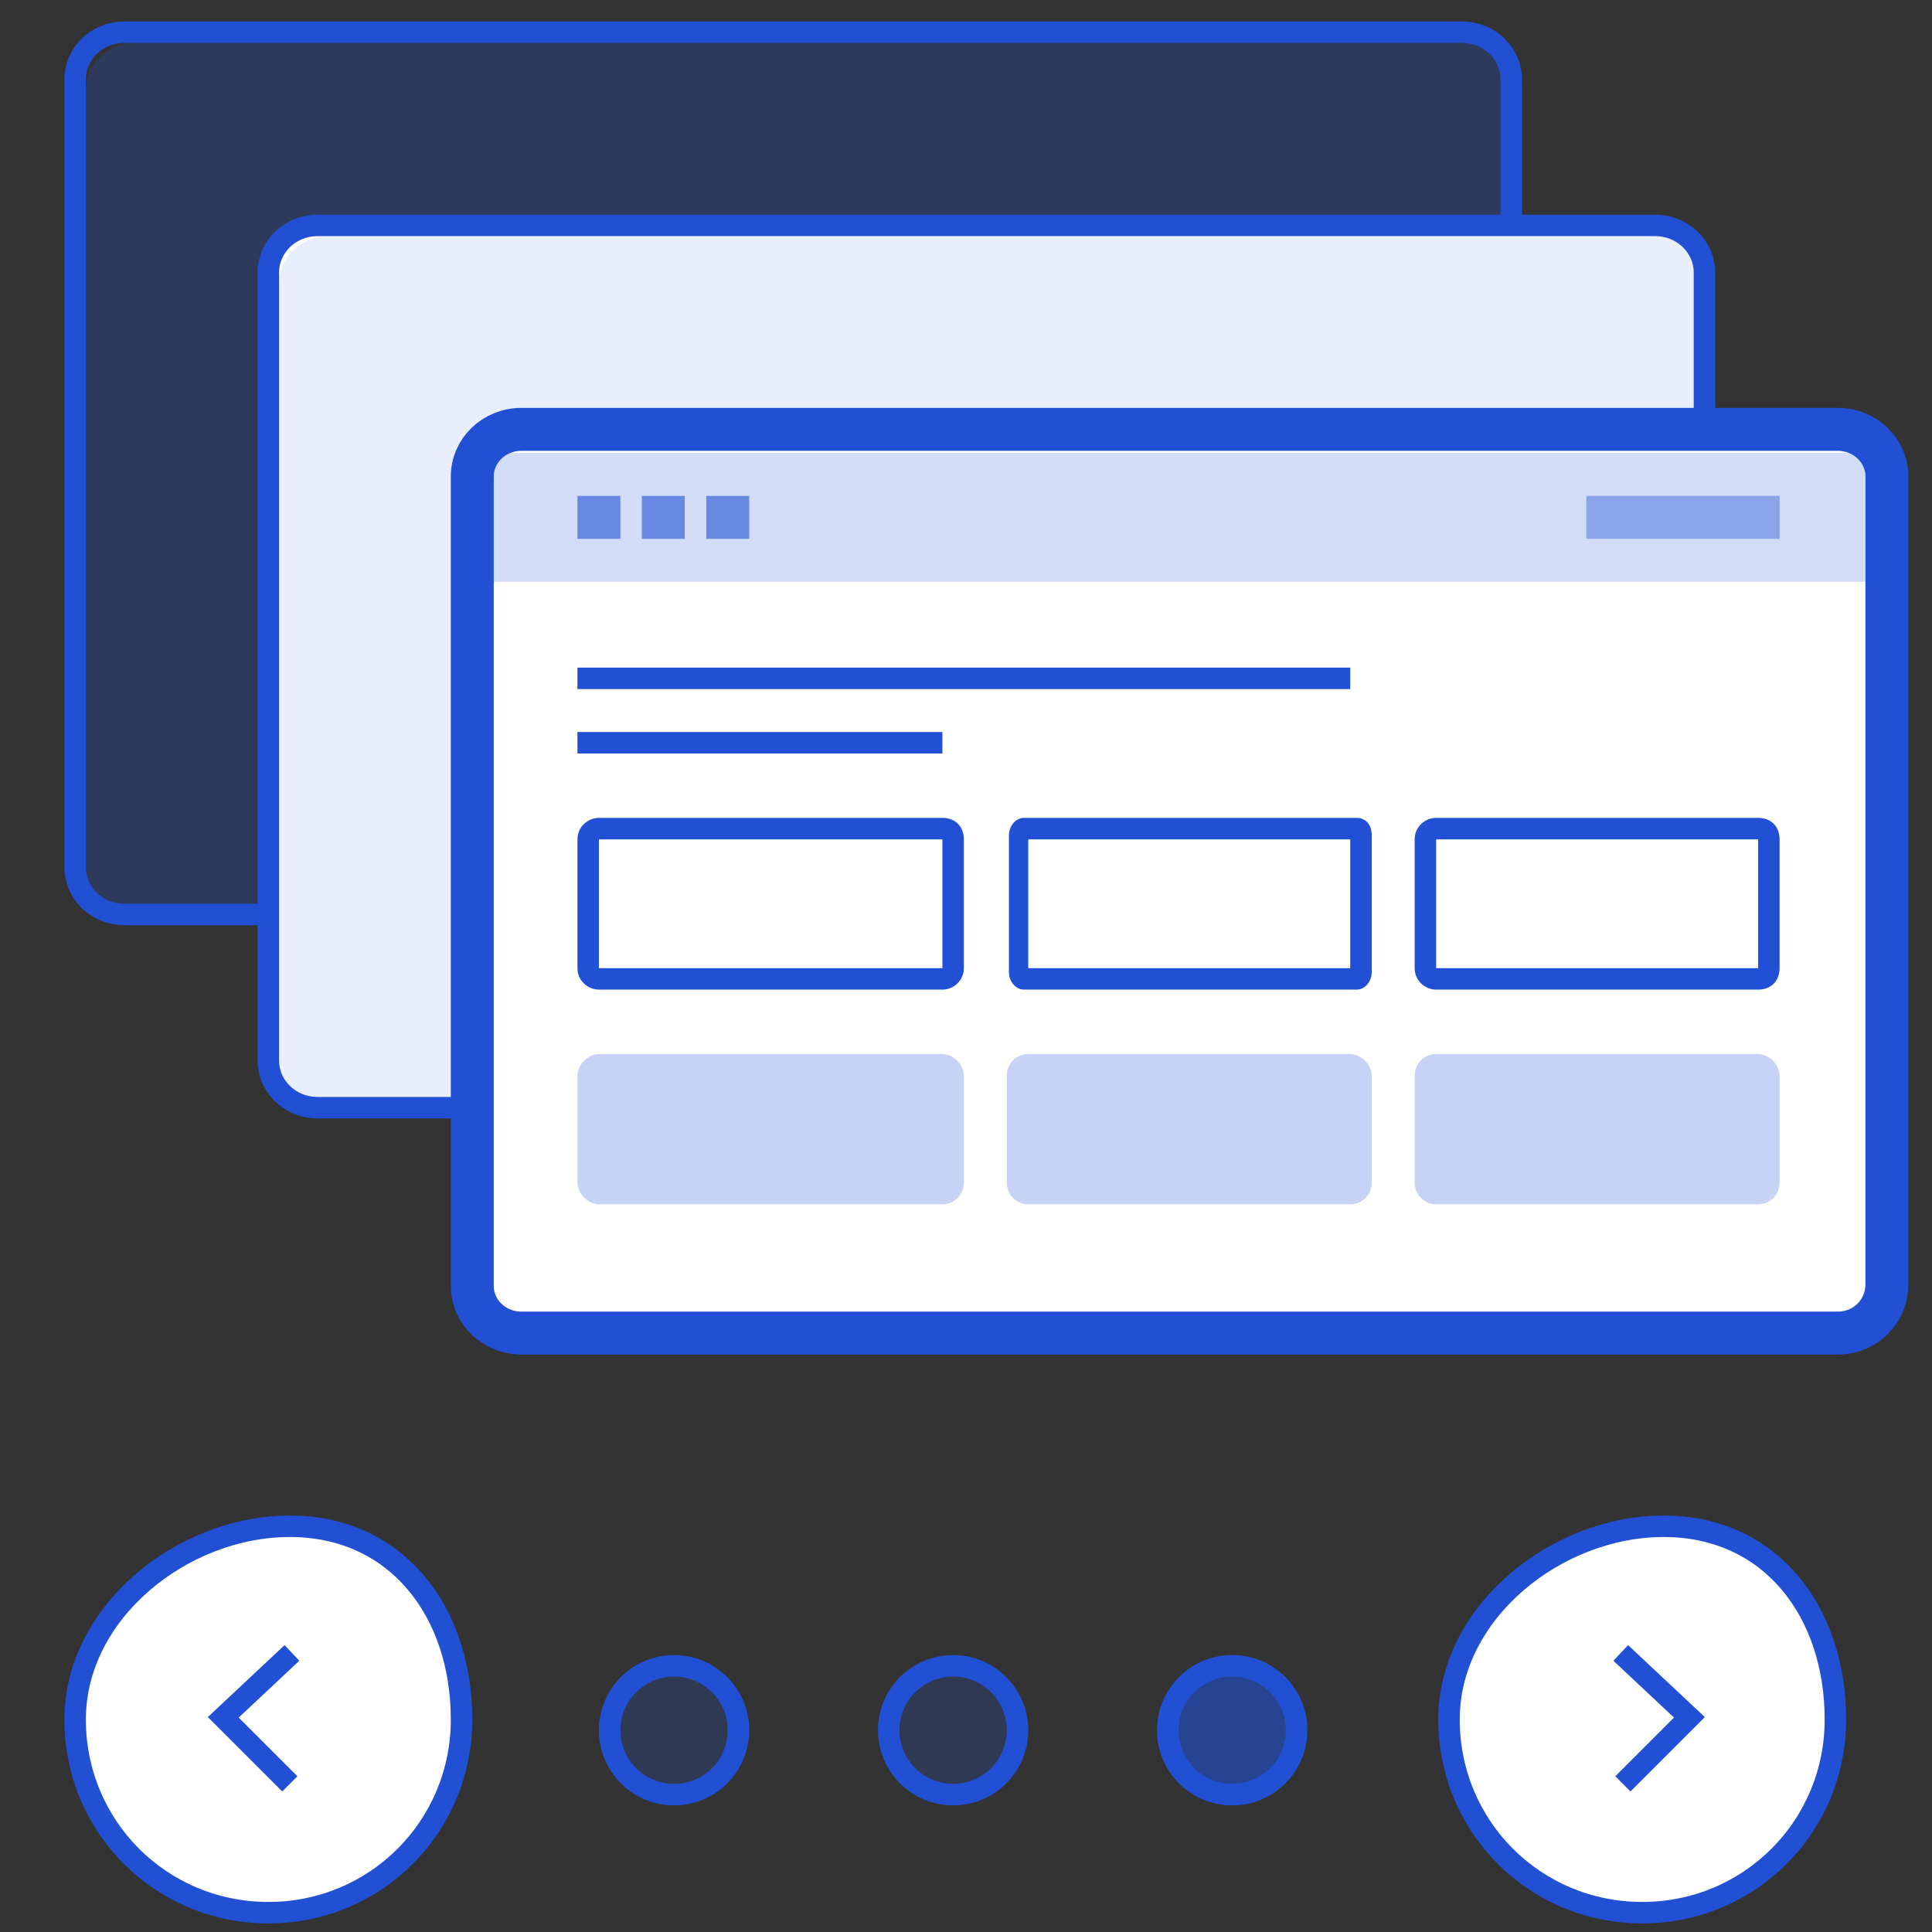
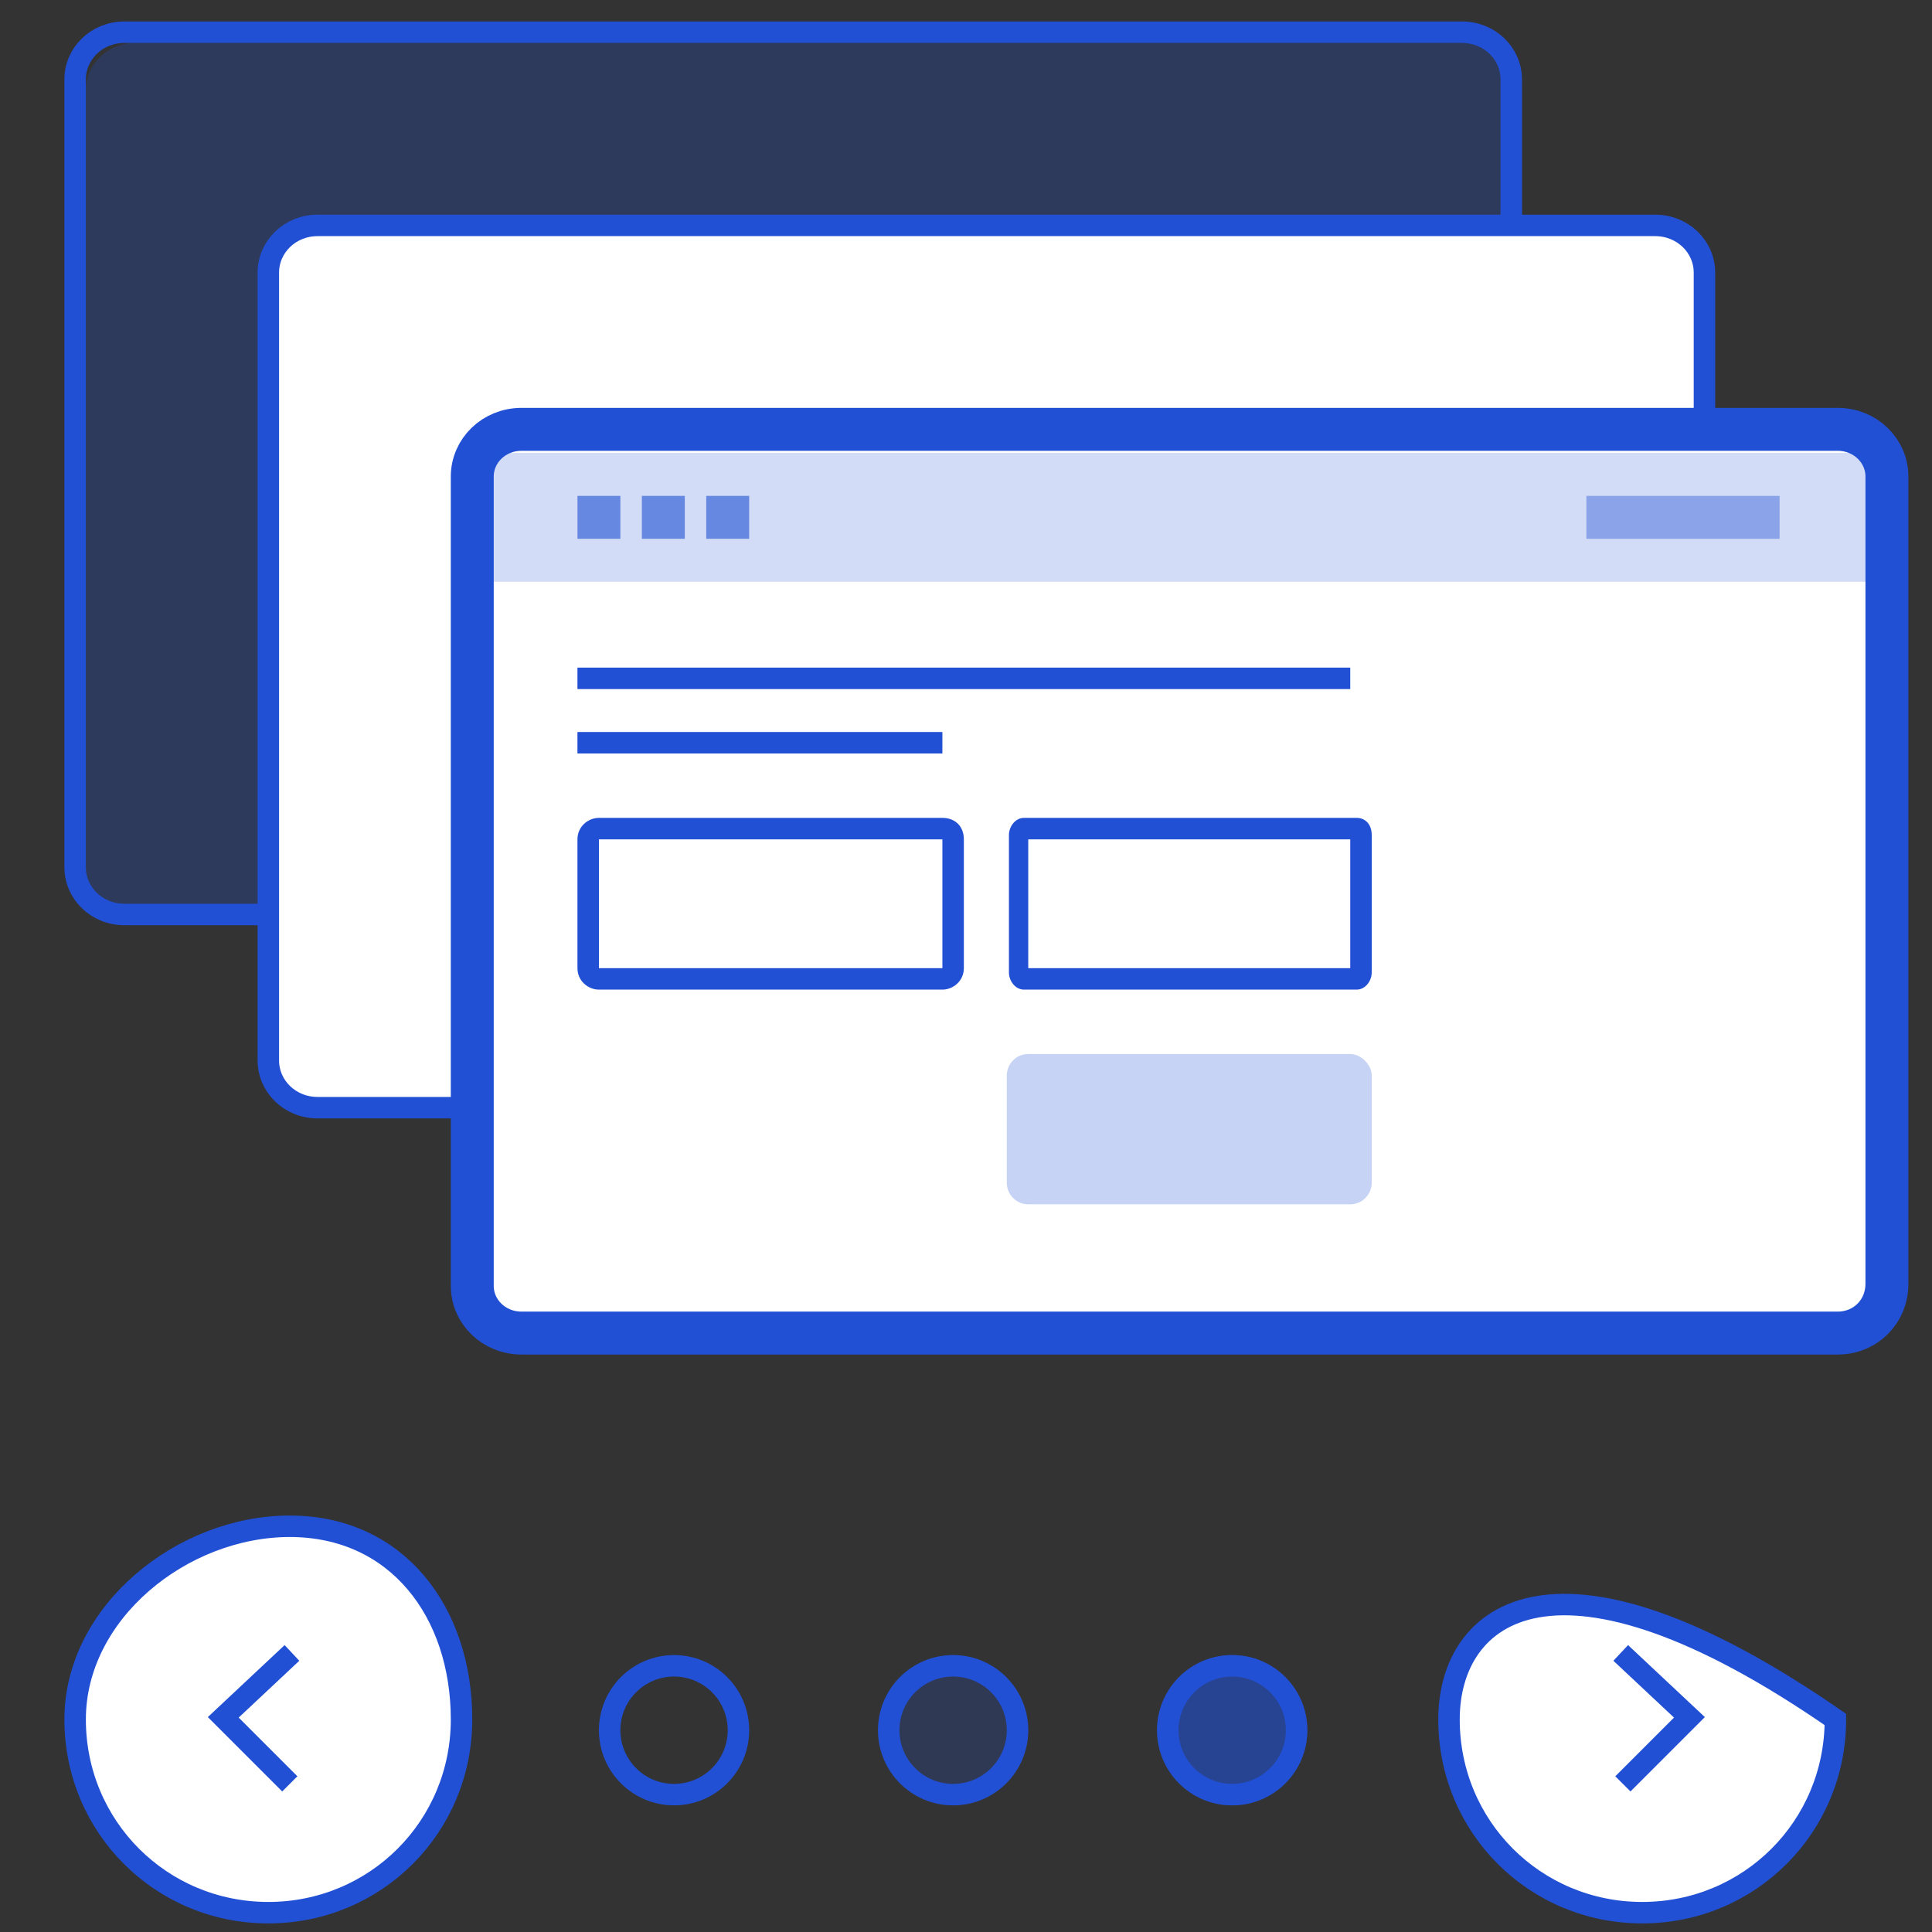
<svg xmlns="http://www.w3.org/2000/svg" version="1.1" id="Layer_1" x="0px" y="0px" viewBox="0 0 90 90" style="enable-background:new 0 0 90 90;" xml:space="preserve">
  <rect x="0" y="0" width="90" height="90" fill="#333333" stroke="none" />
  <style type="text/css">
	.st0{opacity:0.25;fill:#2150D4;}
	.st1{fill:#FFFFFF;stroke:#2150D4;stroke-width:2;stroke-miterlimit:10;}
	.st2{fill:none;stroke:#2150D4;stroke-miterlimit:10;}
	.st3{fill:#FFFFFF;stroke:#2150D4;stroke-miterlimit:10;}
	.st4{opacity:0.1;fill:#2150D4;}
	.st5{opacity:0.15;fill:#2150D4;}
	.st6{display:none;fill:#FFFFFF;stroke:#2452D1;stroke-miterlimit:10;}
	.st7{display:none;opacity:0.28;fill:#FFFFFF;stroke:#0D72B9;stroke-width:2;stroke-linecap:round;stroke-miterlimit:10;}
	.st8{display:none;fill:#FFFFFF;}
	.st9{display:none;}
	.st10{display:inline;}
	.st11{display:none;fill:none;stroke:#0D72B9;stroke-width:2;stroke-miterlimit:10;}
	.st12{display:inline;opacity:0.2;fill:#0D72B9;stroke:#0D72B9;stroke-width:2;stroke-miterlimit:10;}
	.st13{display:inline;fill:none;stroke:#0D72B9;stroke-width:2;stroke-miterlimit:10;}
	.st14{fill:none;stroke:#0D72B9;stroke-width:2;stroke-miterlimit:10;}
	.st15{fill:none;stroke:#0D72B9;stroke-width:2;stroke-miterlimit:10;stroke-dasharray:2.932,2.932;}
	.st16{display:none;fill:#0D72B9;stroke:#0D72B9;stroke-width:2;stroke-miterlimit:10;}
	.st17{display:none;opacity:0.3;fill:#006FB9;enable-background:new    ;}
	.st18{display:none;fill:none;stroke:#0D72B9;stroke-width:2;stroke-linecap:round;stroke-miterlimit:10;}
	.st19{display:none;fill:none;stroke:#006FB9;stroke-width:2;stroke-linecap:round;stroke-miterlimit:10;}
	.st20{display:none;fill:#0D72B9;}
	.st21{display:inline;fill:none;stroke:#0D72B9;stroke-width:2;stroke-miterlimit:10;stroke-dasharray:2.998,2.998;}
	
		.st22{display:none;fill:none;stroke:#0D72B9;stroke-width:1.955;stroke-linecap:round;stroke-linejoin:round;stroke-miterlimit:10;}
	.st23{display:none;opacity:0.1;fill:#0D72B9;enable-background:new    ;}
	.st24{display:none;opacity:0.2;fill:#0D72B9;}
	.st25{display:none;fill:none;stroke:#000000;stroke-miterlimit:10;}
	.st26{display:none;opacity:0.15;}
	.st27{opacity:5.000000e-02;fill:#2150D4;}
	.st28{opacity:0.3;fill:#2150D4;}
	.st29{display:none;opacity:0.3;fill:#2150D4;}
	.st30{display:none;fill:none;stroke:#2150D4;stroke-miterlimit:10;}
	.st31{fill:#FFFFFF;}
	.st32{fill:none;stroke:#2150D4;stroke-width:2;stroke-miterlimit:10;}
	.st33{display:none;opacity:5.000000e-02;fill:#2150D4;}
	.st34{fill:#2150D4;}
	.st35{opacity:0.3;fill:none;stroke:#2452D1;stroke-width:4;stroke-miterlimit:10;}
	.st36{fill:none;stroke:#2452D1;stroke-width:2;stroke-miterlimit:10;}
	.st37{opacity:0.2;fill:#2150D4;}
	.st38{fill:none;stroke:#2452D1;stroke-miterlimit:10;}
	.st39{fill:#2150D4;stroke:#2150D4;stroke-width:2;stroke-miterlimit:10;}
	.st40{fill:#070F5F;}
	.st41{display:inline;fill:none;stroke:#FFFFFF;stroke-miterlimit:10;}
	.st42{display:none;opacity:0.15;fill:#FFFFFF;}
	.st43{fill:none;stroke:#FFFFFF;stroke-width:1.5;stroke-miterlimit:10;}
	.st44{opacity:0.15;fill:#FFFFFF;}
	.st45{fill:none;stroke:#FFFFFF;stroke-width:2;stroke-miterlimit:10;}
	.st46{display:inline;fill:none;stroke:#FFFFFF;stroke-width:1.5;stroke-miterlimit:10;stroke-dasharray:2.009,5.023;}
	.st47{opacity:0.1;fill:#FFFFFF;}
	.st48{opacity:0.1;}
	.st49{opacity:5.000000e-02;fill:#FFFFFF;}
	.st50{opacity:0.4;fill:#2150D4;}
	.st51{opacity:0.6;fill:#2150D4;}
	.st52{stroke:#2150D4;stroke-width:2;stroke-miterlimit:10;}
	.st53{opacity:0.5;fill:#2150D4;}
	.st54{display:none;opacity:0.2;fill:#2150D4;}
	.st55{opacity:0.55;fill:#2150D4;}
	.st56{opacity:0.35;fill:#2150D4;}
	.st57{opacity:0.7;fill:#2150D4;}
	.st58{fill:none;stroke:#2150D4;stroke-width:2;stroke-miterlimit:10;stroke-dasharray:4.057,3.042;}
	.st59{display:none;fill:none;stroke:#2150D4;stroke-width:2;stroke-miterlimit:10;}
	.st60{display:none;fill:none;stroke:#2150D4;stroke-width:2;stroke-miterlimit:10;stroke-dasharray:4,3;}
	.st61{display:none;opacity:0.2;}
	.st62{display:inline;fill:#2150D4;}
	.st63{opacity:0.2;}
	.st64{fill:url(#SVGID_1_);}
	.st65{display:none;opacity:5.000000e-02;}
	.st66{opacity:0.2;fill:#2150D4;stroke:#2150D4;stroke-miterlimit:10;}
	.st67{display:none;fill:#2150D4;}
</style>
  <path class="st0" d="M68.6,43.1H6.3c-1.3,0-2.3-1-2.3-2.2V4.2c0-1.2,1-2.2,2.3-2.2h62.3c1.3,0,2.3,1,2.3,2.2v36.6  C70.9,42.1,69.9,43.1,68.6,43.1z" />
  <path class="st2" d="M68.1,42.6H5.8c-1.3,0-2.3-1-2.3-2.2V3.7c0-1.2,1-2.2,2.3-2.2h62.3c1.3,0,2.3,1,2.3,2.2v36.6  C70.4,41.6,69.4,42.6,68.1,42.6z" />
  <path class="st3" d="M77.1,51.6H14.8c-1.3,0-2.3-1-2.3-2.2V12.7c0-1.2,1-2.2,2.3-2.2h62.3c1.3,0,2.3,1,2.3,2.2v36.6  C79.4,50.6,78.4,51.6,77.1,51.6z" />
-   <path class="st4" d="M77.6,52.1H15.3c-1.3,0-2.3-1-2.3-2.2V13.2c0-1.2,1-2.2,2.3-2.2h62.3c1.3,0,2.3,1,2.3,2.2v36.6  C79.9,51.1,78.9,52.1,77.6,52.1z" />
  <path id="card" class="st1" d="M85.6,62.1H24.3c-1.3,0-2.3-1-2.3-2.2V22.2c0-1.2,1-2.2,2.3-2.2h61.3c1.3,0,2.3,1,2.3,2.2v37.6  C87.9,61.1,86.9,62.1,85.6,62.1z" />
  <rect x="22.9" y="21.1" class="st37" width="64" height="6" />
  <g>
    <path class="st34" d="M43.9,39.1v6h-16v-6H43.9 M43.9,38.1h-16c-0.5,0-1,0.4-1,1v6c0,0.6,0.5,1,1,1h16c0.5,0,1-0.4,1-1v-6   C44.9,38.5,44.5,38.1,43.9,38.1L43.9,38.1z" />
  </g>
  <g>
    <path class="st34" d="M62.9,39.1v6h-15v-6H62.9 M63.2,38.1H47.7c-0.4,0-0.7,0.4-0.7,0.8v6.4c0,0.4,0.3,0.8,0.7,0.8h15.5   c0.4,0,0.7-0.4,0.7-0.8v-6.4C63.9,38.4,63.6,38.1,63.2,38.1L63.2,38.1z" />
  </g>
  <g>
-     <path class="st34" d="M81.9,39.1v6h-15v-6H81.9 M81.9,38.1h-15c-0.5,0-1,0.4-1,1v6c0,0.6,0.5,1,1,1h15c0.6,0,1-0.4,1-1v-6   C82.9,38.5,82.5,38.1,81.9,38.1L81.9,38.1z" />
-   </g>
+     </g>
  <path class="st0" d="M62.9,56.1h-15c-0.6,0-1-0.5-1-1v-5c0-0.5,0.4-1,1-1h15c0.5,0,1,0.5,1,1v5C63.9,55.6,63.5,56.1,62.9,56.1z" />
-   <path class="st0" d="M43.9,56.1h-16c-0.5,0-1-0.5-1-1v-5c0-0.5,0.5-1,1-1h16c0.5,0,1,0.5,1,1v5C44.9,55.6,44.5,56.1,43.9,56.1z" />
-   <path class="st0" d="M81.9,56.1h-15c-0.6,0-1-0.5-1-1v-5c0-0.5,0.4-1,1-1h15c0.5,0,1,0.5,1,1v5C82.9,55.6,82.5,56.1,81.9,56.1z" />
  <line class="st3" x1="26.9" y1="31.6" x2="62.9" y2="31.6" />
  <line class="st3" x1="26.9" y1="34.6" x2="43.9" y2="34.6" />
  <rect x="73.9" y="23.1" class="st50" width="9" height="2" />
  <rect x="32.9" y="23.1" class="st51" width="2" height="2" />
  <rect x="29.9" y="23.1" class="st51" width="2" height="2" />
  <rect x="26.9" y="23.1" class="st51" width="2" height="2" />
  <path class="st3" d="M21.5,80.1c0,5-4,9-9,9s-9-4-9-9c0-5,5-9,10-9S21.5,75.1,21.5,80.1z" />
  <polyline class="st2" points="13.6,77 10.4,80 13.5,83.1 " />
-   <path class="st3" d="M67.5,80.1c0,5,4,9,9,9c5,0,9-4,9-9c0-5-3-9-8-9C72.5,71.1,67.5,75.1,67.5,80.1z" />
+   <path class="st3" d="M67.5,80.1c0,5,4,9,9,9c5,0,9-4,9-9C72.5,71.1,67.5,75.1,67.5,80.1z" />
  <polyline class="st2" points="75.5,77 78.7,80 75.6,83.1 " />
-   <circle class="st37" cx="31.4" cy="80.6" r="3.5" />
  <circle class="st37" cx="44.4" cy="80.6" r="3.5" />
  <circle class="st2" cx="31.4" cy="80.6" r="3" />
  <circle class="st2" cx="44.4" cy="80.6" r="3" />
  <circle class="st51" cx="57.4" cy="80.6" r="3.5" />
  <circle class="st2" cx="57.4" cy="80.6" r="3" />
</svg>